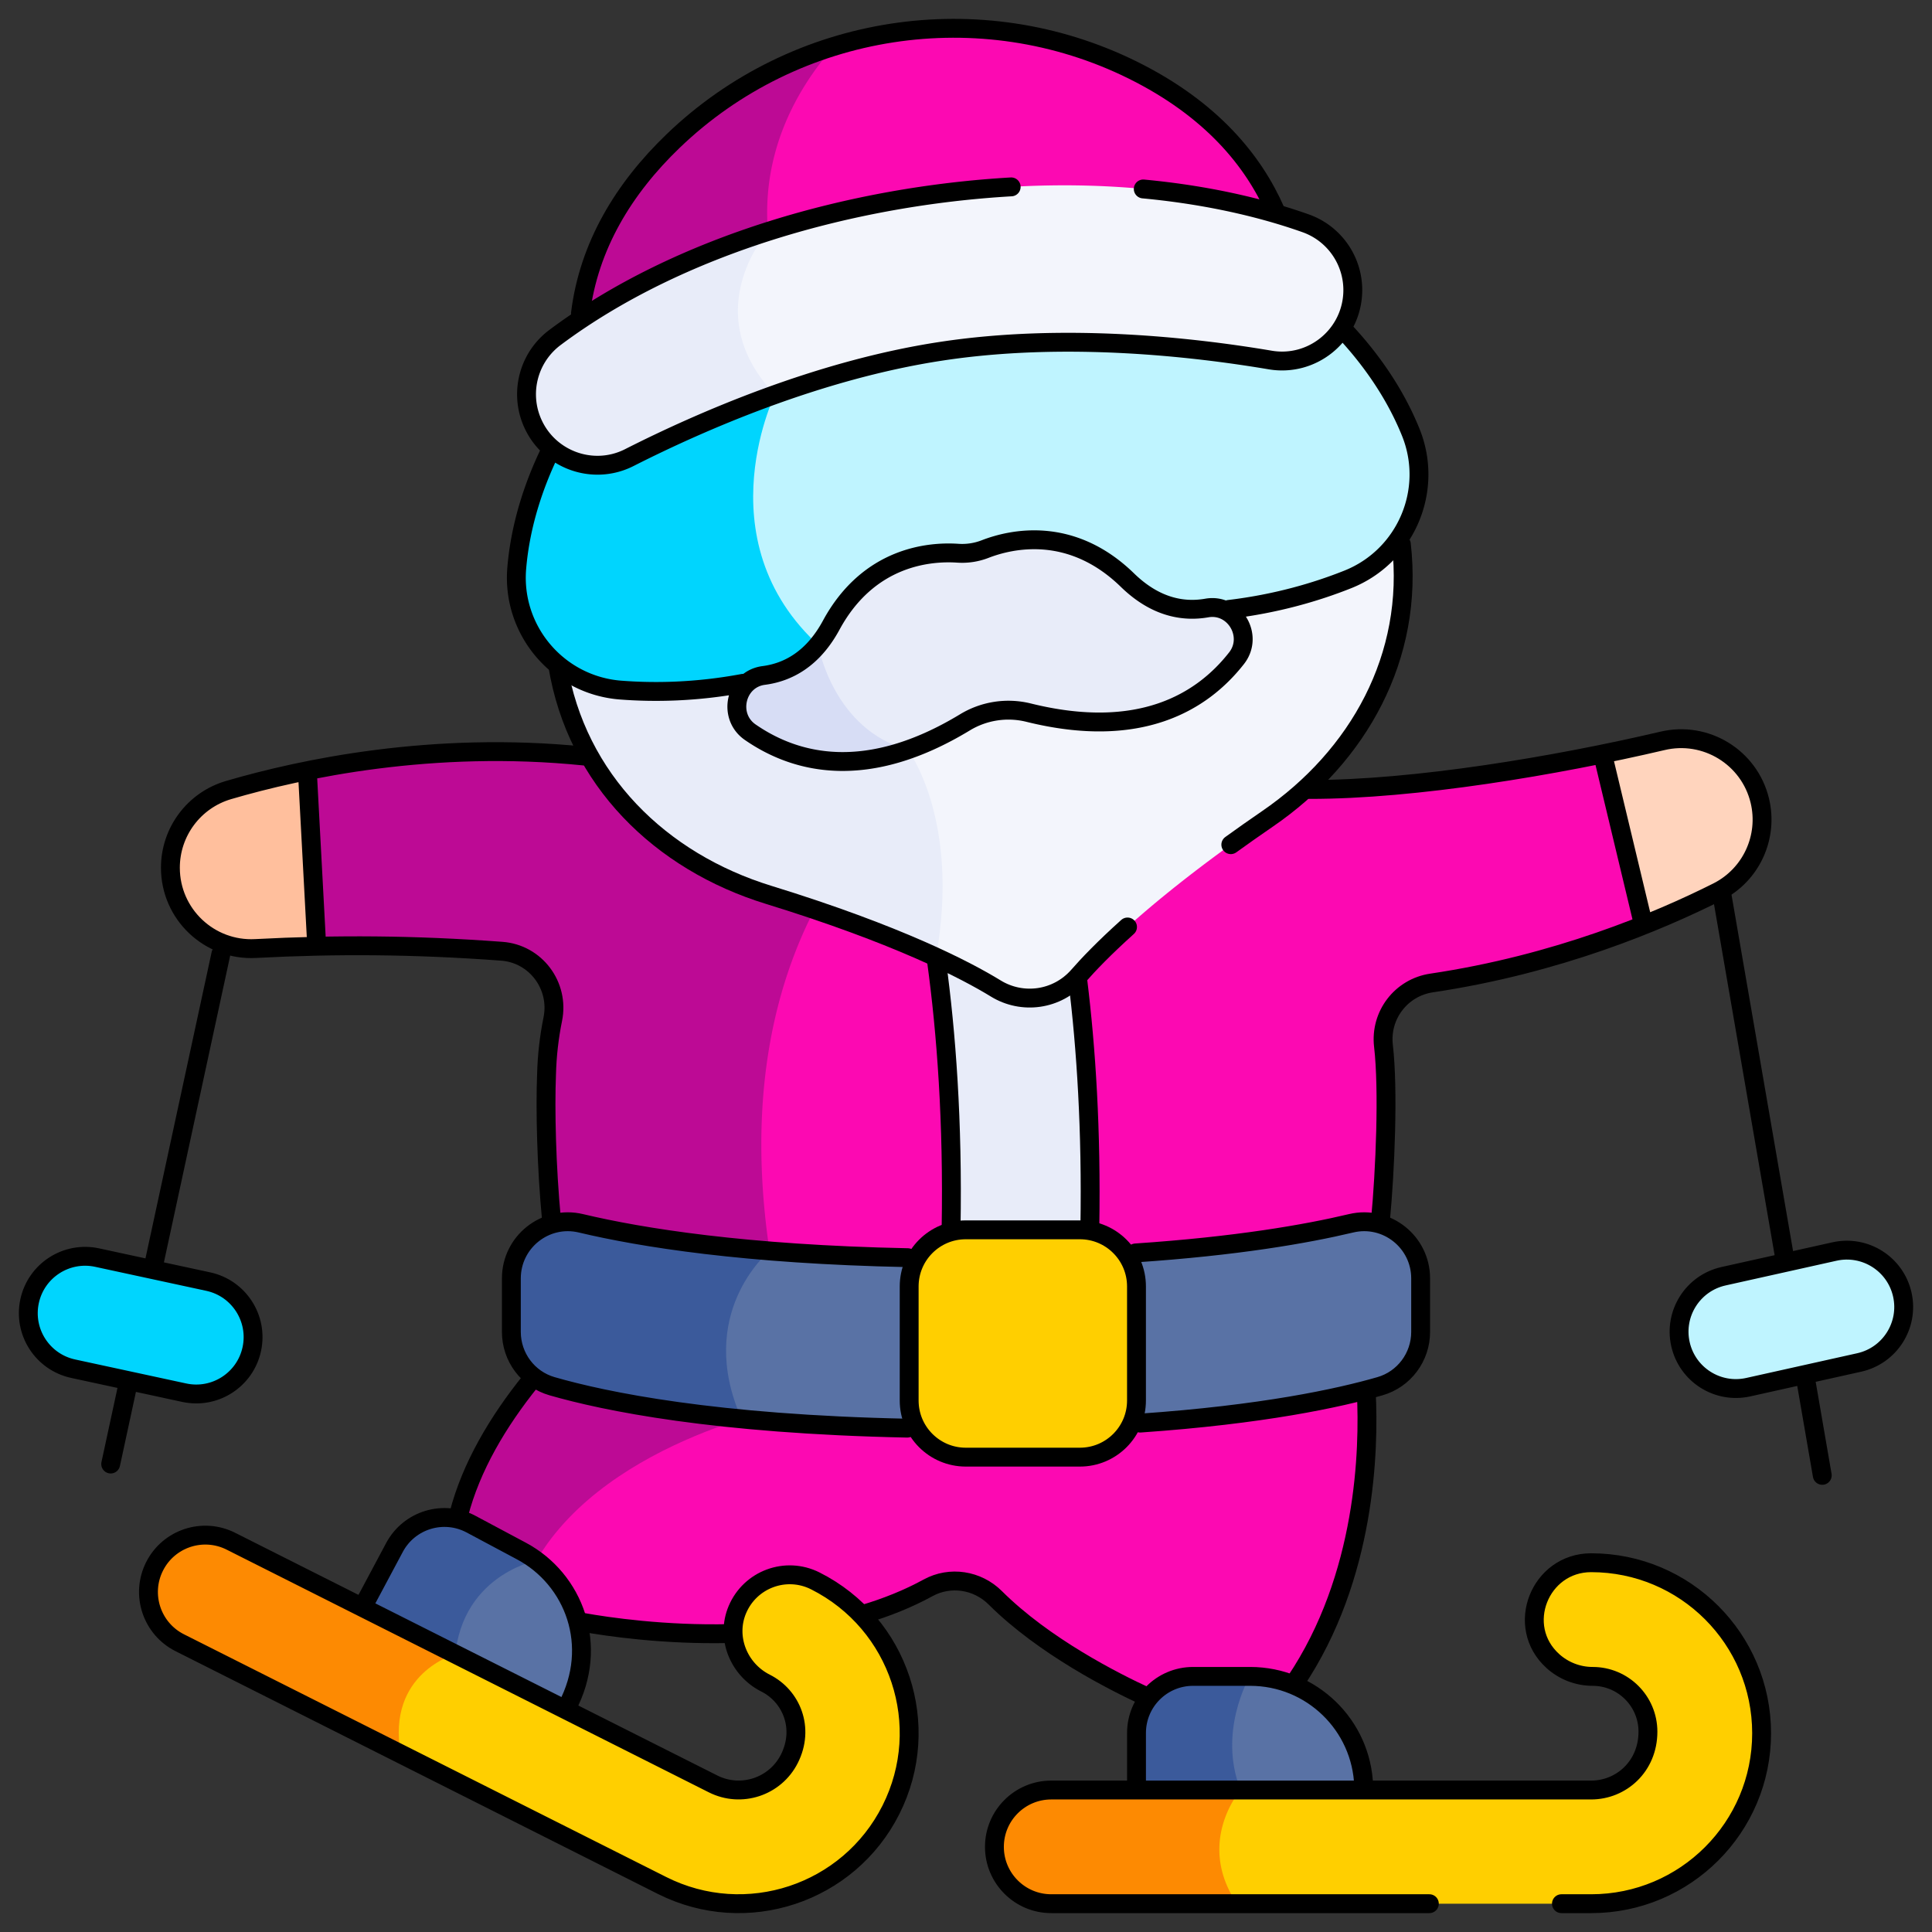
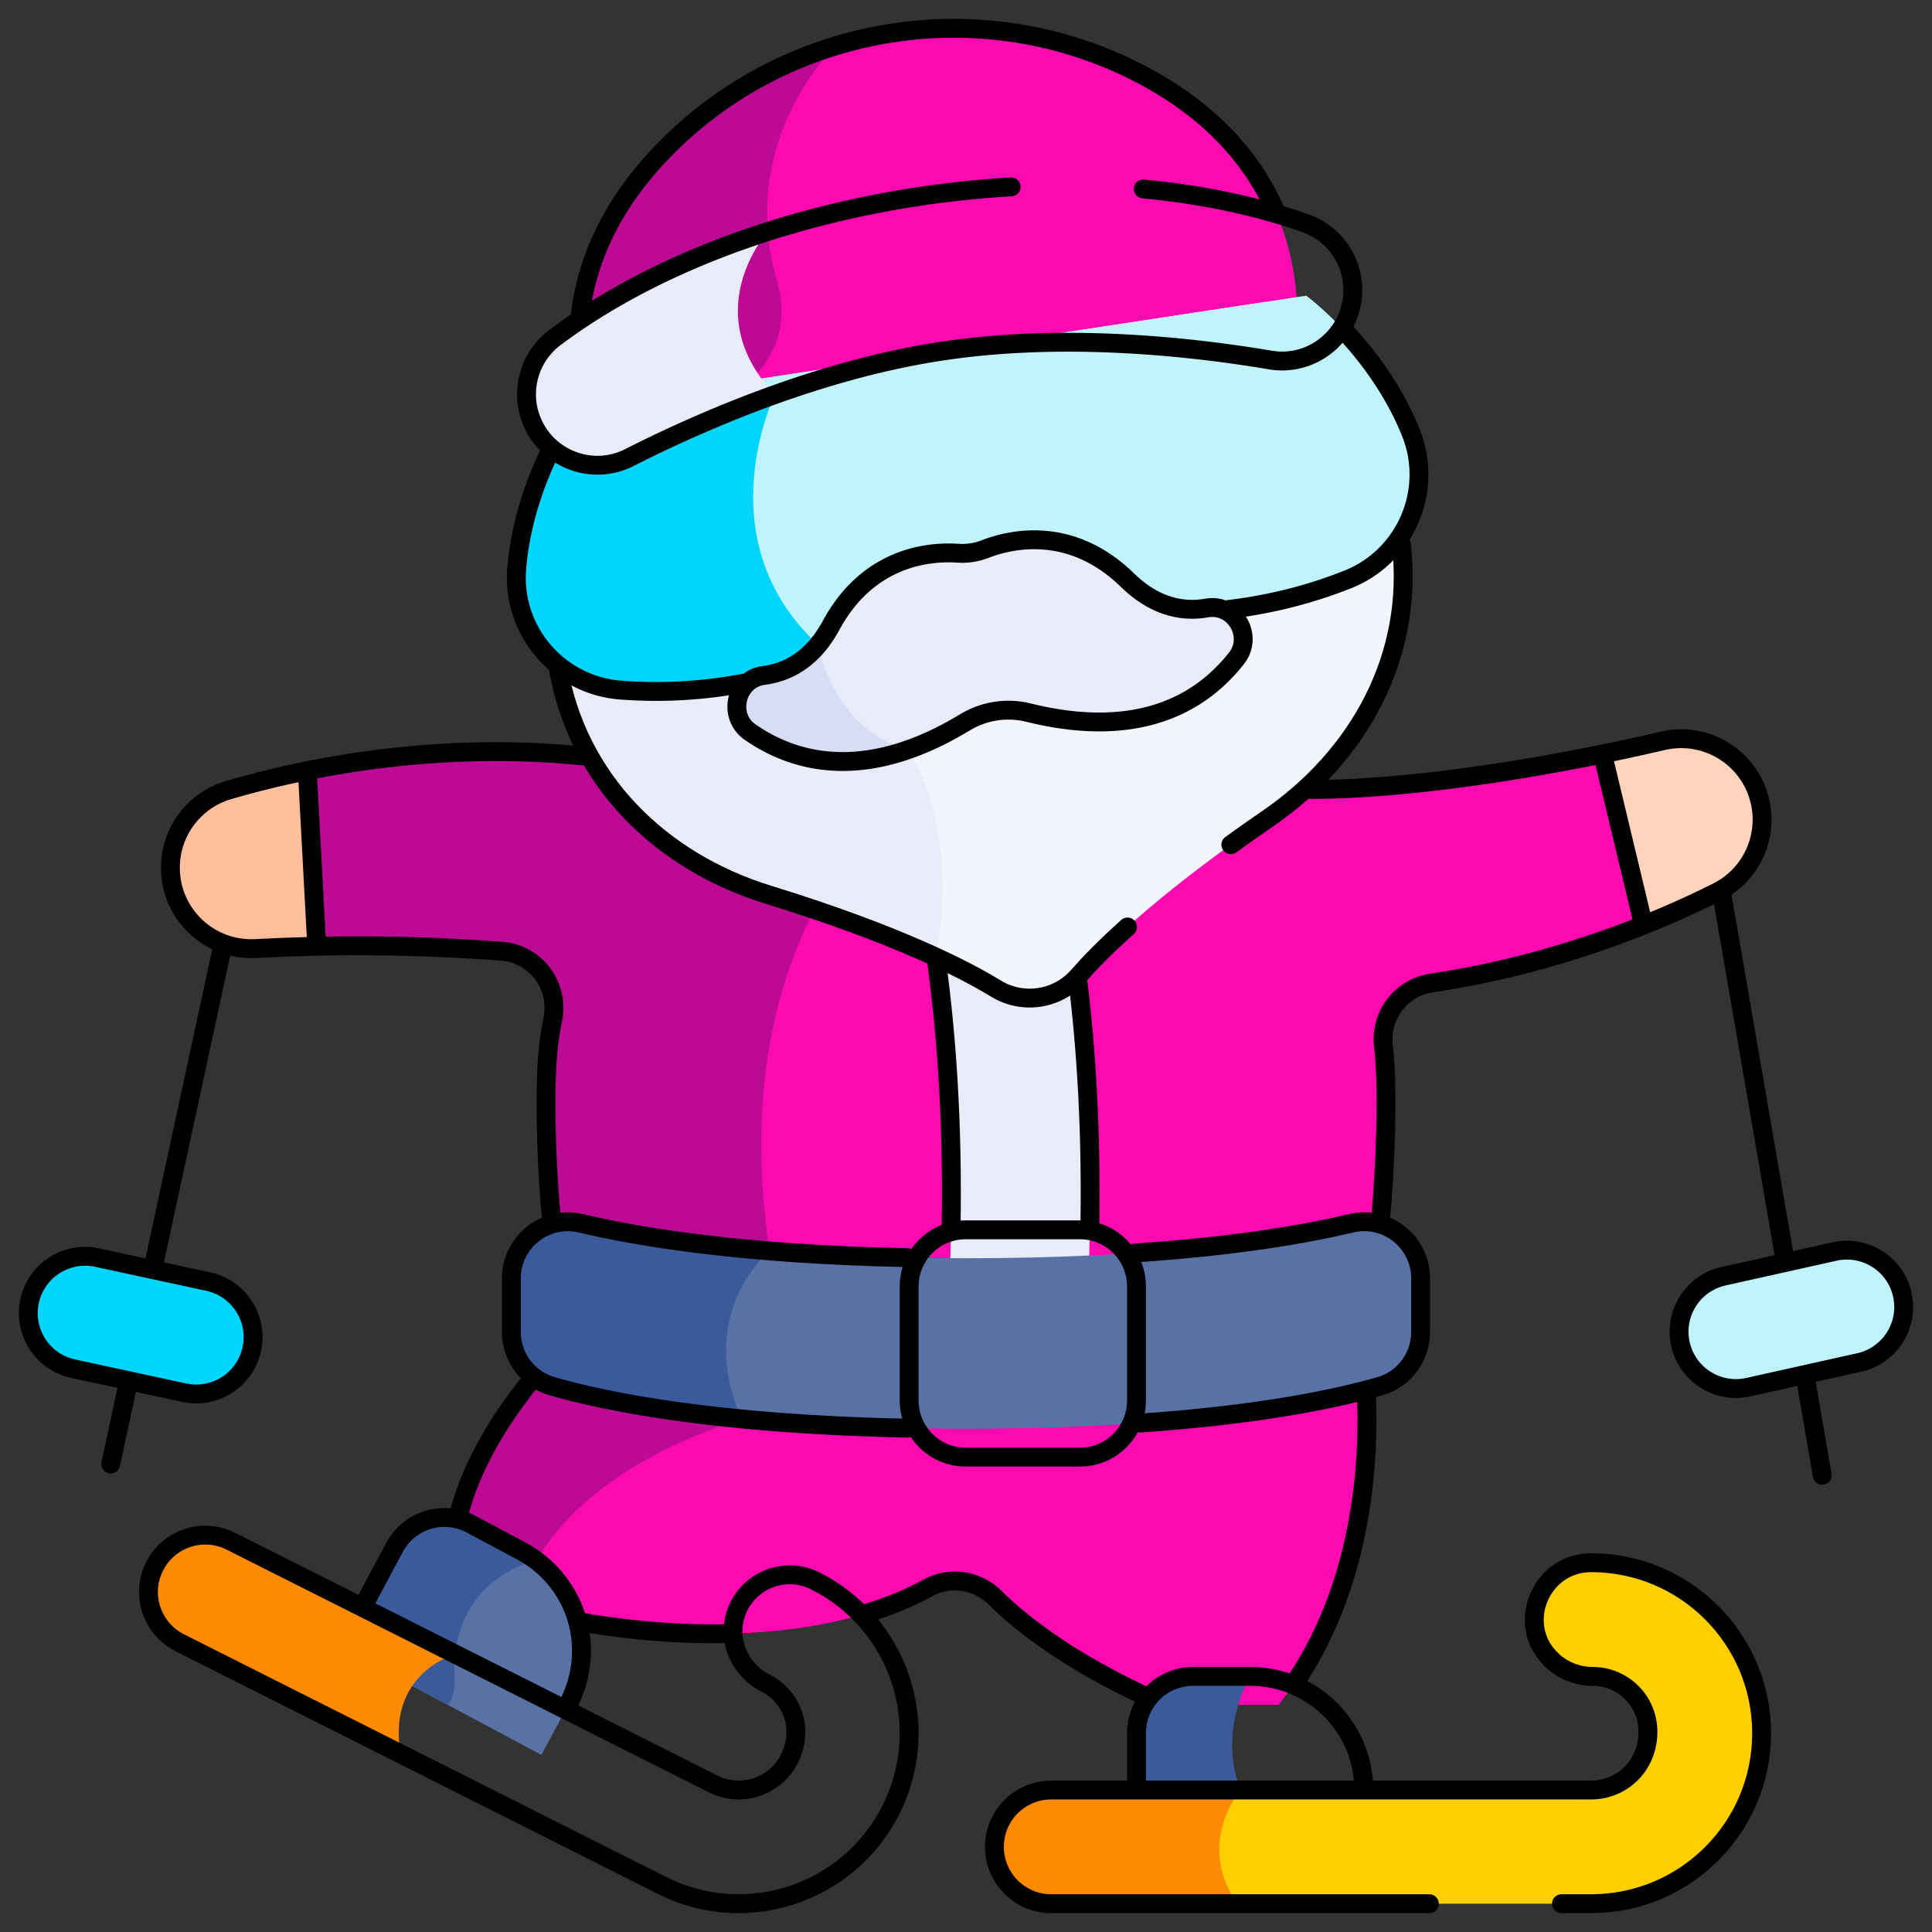
<svg xmlns="http://www.w3.org/2000/svg" version="1.1" width="512" height="512" x="0" y="0" viewBox="0 0 511.941 511.941" style="enable-background:new 0 0 512 512" xml:space="preserve" class="">
  <rect x="0" y="0" width="511.941" height="511.941" fill="#333333" stroke="none" />
  <g>
    <path d="m492.653 361.025-29.397 6.548c-8.118 1.808-16.164-3.307-17.973-11.425-1.808-8.118 3.307-16.164 11.425-17.973l29.397-6.548c8.118-1.808 16.164 3.307 17.973 11.425 1.808 8.118-3.307 16.164-11.425 17.973z" style="stroke-width: 5;" fill="#bff4ff" data-original="#c1cff2" class="" opacity="1" stroke-width="5" />
-     <path d="m48.821 369.035-29.439-6.359c-8.129-1.756-13.296-9.769-11.54-17.899 1.756-8.129 9.769-13.296 17.899-11.54l29.439 6.359c8.129 1.756 13.296 9.769 11.54 17.899-1.756 8.13-9.769 13.296-17.899 11.54z" style="stroke-width: 5;" fill="#00d5fe" data-original="#99b2e9" class="" opacity="1" stroke-width="5" />
+     <path d="m48.821 369.035-29.439-6.359c-8.129-1.756-13.296-9.769-11.54-17.899 1.756-8.129 9.769-13.296 17.899-11.54l29.439 6.359c8.129 1.756 13.296 9.769 11.54 17.899-1.756 8.13-9.769 13.296-17.899 11.54" style="stroke-width: 5;" fill="#00d5fe" data-original="#99b2e9" class="" opacity="1" stroke-width="5" />
    <path d="M338.791 451.73h-30.11s-27.55-11.02-44.95-28.34c-4.72-4.71-11.95-5.85-17.8-2.65-38.49 21.051-95.37 8.41-95.37 8.41l-11.71-8.779-18.41-13.811c7.53-45.18 67.77-82.83 67.77-82.83l15.08 3.28 158.09 34.37s7.53 52.71-22.59 90.35z" style="stroke-width: 5;" fill="#fc09b2" data-original="#fd5c6f" class="" opacity="1" stroke-width="5" />
    <path d="m205.331 339.859 6.363 32.19s-50.439 8.848-69.573 41.47c-1.285 2.191-2.291 4.44-3.27 6.851l-18.41-13.811c7.53-45.18 67.77-82.83 67.77-82.83l15.08 3.28c.53 4.161 1.21 8.441 2.04 12.85z" style="stroke-width: 5;" fill="#bd0a95" data-original="#f6334c" class="" opacity="1" stroke-width="5" />
    <path d="M435.511 245.149c-15.02 6-34.21 12.051-56.17 15.32-8.07 1.2-13.69 8.55-12.75 16.66.29 2.49.46 5.01.53 7.56.02.5.03.99.04 1.49.21 9.57 0 19.74-.79 30.38-.71 9.57-1.89 19.521-3.66 29.76h-213.48a308.844 308.844 0 0 1-3.66-29.76c-.79-10.64-1-20.81-.79-30.38.01-.5.02-.99.04-1.49.13-5.01.69-9.899 1.66-14.649 1.79-8.851-4.52-17.32-13.53-17.98-15.19-1.13-31.71-1.71-49.02-1.34l-8.23-22.92 5.74-23.58c22.63-4.56 53.66-7.67 87.51-1.99 16.26 2.73 32.8 3.28 49.15 1.181 3.56-.46 7.19-.7 10.87-.7h54c5.58 0 11.03.54 16.31 1.58 22.43 4.41 45.3 6.1 68.05 4 17.55-1.61 37.01-4.25 57.33-8.431l10.66 20.63.19 24.659z" style="stroke-width: 5;" fill="#fc09b2" data-original="#fd5c6f" class="" opacity="1" stroke-width="5" />
    <path d="m205.331 339.859-.52 6.46h-55.58a308.844 308.844 0 0 1-3.66-29.76c-.79-10.64-1-20.81-.79-30.38.01-.5.02-.99.04-1.49.13-5.01.69-9.899 1.66-14.649 1.79-8.851-4.52-17.32-13.53-17.98-15.19-1.13-31.71-1.71-49.02-1.34l-8.23-22.92 5.74-23.58c22.63-4.56 53.66-7.67 87.51-1.99 16.26 2.73 32.8 3.28 49.15 1.181 3.56-.46 7.19-.7 10.87-.7h18.26l1.32.58c0-.001-62.18 35.979-43.22 136.568z" style="stroke-width: 5;" fill="#bd0a95" data-original="#f6334c" class="" opacity="1" stroke-width="5" />
    <path d="m81.441 204.22 2.49 46.5c-4.95.11-9.98.29-15.05.56l-1.14.061c-11.83.64-21.93-8.44-22.56-20.26-.02-.391-.03-.771-.03-1.15 0-9.479 6.23-17.89 15.41-20.58 5.7-1.671 12.75-3.501 20.88-5.131z" style="stroke-width: 5;" fill="#ffbf9d" data-original="#ffbf9d" stroke-width="5" />
    <path d="M466.911 217.19a21.44 21.44 0 0 1-11.79 19.141 252.575 252.575 0 0 1-19.61 8.819l-10.85-45.29c4.86-1 9.76-2.09 14.7-3.27l1.11-.26c11.52-2.761 23.09 4.34 25.85 15.85.4 1.67.59 3.349.59 5.01z" style="stroke-width: 5;" fill="#ffd4bd" data-original="#ffd4bd" stroke-width="5" />
    <path d="M250.195 362.319c9.007-112.581-16.812-167.521-16.812-167.521h36.77s25.819 54.94 16.812 167.521h-36.77z" style="stroke-width: 5;" fill="#e8ecf9" data-original="#e8ecf9" class="" stroke-width="5" />
    <path d="M376.441 338.75v14.18c0 6.66-4.38 12.55-10.78 14.39-15.46 4.46-48.97 11.261-109.69 11.261-23.83 0-43.47-1.051-59.47-2.591l-8.64-6.34 3.41-33.189 12.63-4.98c14.55 1.17 31.79 1.931 52.07 1.931 52.15 0 84.24-5.021 102.04-9.261 9.41-2.241 18.43 4.929 18.43 14.599z" style="stroke-width: 5;" fill="#5972a5" data-original="#5972a5" class="" stroke-width="5" />
    <path d="M196.501 375.989c-24.77-2.39-40.83-5.96-50.22-8.67-6.4-1.84-10.78-7.729-10.78-14.39v-14.18c0-9.67 9.02-16.84 18.43-14.601 10.88 2.59 27.1 5.471 49.97 7.33-.56.472-19.69 16.712-7.4 44.511z" style="stroke-width: 5;" fill="#3b5a9b" data-original="#3b5a9b" class="" stroke-width="5" />
-     <path d="M361.381 474.319v15.061h-60.23v-30.17c0-3.53 1.22-6.78 3.26-9.34v.01l26.69-5.67h.16c16.64 0 30.12 13.48 30.12 30.109z" style="stroke-width: 5;" fill="#5972a5" data-original="#5972a5" class="" stroke-width="5" />
    <path d="M329.101 489.38h-27.95v-30.17c0-8.29 6.71-15 15-15h14.95c-2.84 5.49-8.83 20.359.16 35.229 3.11 5.141 1.63 8.221-2.16 9.941z" style="stroke-width: 5;" fill="#3b5a9b" data-original="#3b5a9b" class="" stroke-width="5" />
    <path d="m150.561 451.73-7.09 13.29-24.74-13.2-28.41-15.149 14.21-26.63c3.29-6.15 10.25-9.08 16.73-7.53l4.99 8.72 15.87 2.29h.01c11.65 8.769 15.51 24.949 8.43 38.209z" style="stroke-width: 5;" fill="#5972a5" data-original="#5972a5" class="" stroke-width="5" />
    <path d="M120.441 444.21c.13 3.529-.51 5.99-1.71 7.609l-28.41-15.149 14.21-26.63c3.9-7.301 12.98-10.07 20.29-6.17l13.34 7.119c1.41.75 2.73 1.601 3.96 2.53-.57.111-22.63 4.641-21.68 30.691z" style="stroke-width: 5;" fill="#3b5a9b" data-original="#3b5a9b" class="" stroke-width="5" />
    <path d="M466.791 459.26v.01c0 24.95-20.22 45.17-45.17 45.17h-143.06c-8.31 0-15.06-6.739-15.06-15.06a15.06 15.06 0 0 1 15.06-15.06h22.59l12.56 3.221 15.02-3.221h92.89c8.31 0 15.05-6.739 15.05-15.06v-.4c0-8.09-6.56-14.649-14.65-14.649a15.75 15.75 0 0 1-10.51-4.03c-2.79-2.51-4.64-6.01-4.91-10-.31-4.57 1.43-8.729 4.37-11.68 2.72-2.73 6.49-4.41 10.65-4.41 12.47 0 23.77 5.06 31.94 13.229 8.17 8.169 13.23 19.47 13.23 31.94z" style="stroke-width: 5;" fill="#ffcf00" data-original="#eaaa83" class="" opacity="1" stroke-width="5" />
    <path d="M327.761 504.44h-49.2c-8.31 0-15.06-6.739-15.06-15.06a15.06 15.06 0 0 1 15.06-15.06h50.17c0-.001-11.99 13.7-.97 30.12z" style="stroke-width: 5;" fill="#fd8a02" data-original="#df8a57" class="" opacity="1" stroke-width="5" />
-     <path d="M240.911 459.29c0 6.83-1.55 13.76-4.83 20.27l-.01.01c-11.21 22.28-38.37 31.25-60.65 20.04l-69.24-34.85-58.55-29.47c-7.43-3.74-10.42-12.79-6.68-20.221 2.65-5.26 7.95-8.29 13.46-8.29 2.28 0 4.59.521 6.76 1.61l34.87 17.55 5.89 9.83 18.71 2.55 68.32 34.381c7.42 3.739 16.47.75 20.21-6.681l.18-.359c3.64-7.23.73-16.03-6.5-19.671-5.34-2.689-8.62-8.149-8.62-13.81 0-1.89.37-3.81 1.15-5.66a15.057 15.057 0 0 1 9.16-8.46c3.66-1.22 7.78-1.03 11.5.84 15.77 7.941 24.87 23.861 24.87 40.391z" style="stroke-width: 5;" fill="#ffcf00" data-original="#eaaa83" class="" opacity="1" stroke-width="5" />
    <path d="m106.181 464.76-58.55-29.47c-7.43-3.74-10.42-12.79-6.68-20.221 2.65-5.26 7.95-8.29 13.46-8.29 2.28 0 4.59.521 6.76 1.61l59.47 29.93s-18.27 4.971-14.46 26.441z" style="stroke-width: 5;" fill="#fd8a02" data-original="#df8a57" class="" opacity="1" stroke-width="5" />
-     <path d="M286.147 386.113h-30.235c-8.284 0-15-6.716-15-15v-30.235c0-8.284 6.716-15 15-15h30.235c8.284 0 15 6.716 15 15v30.235c0 8.284-6.716 15-15 15z" style="stroke-width: 5;" fill="#ffcf00" data-original="#f9ee80" class="" opacity="1" stroke-width="5" />
    <path d="m341.941 100.899-178.64 27.19s-2-3.08-4.22-8.39c-5.34-12.801-11.91-38.62 5.45-65.7 3.55-5.53 8.09-11.11 13.84-16.641a106.781 106.781 0 0 1 42.66-25.09c25.7-7.899 54.09-6.109 79.17 6.32 57.03 28.262 41.74 82.311 41.74 82.311z" style="stroke-width: 5;" fill="#fc09b2" data-original="#fd5c6f" class="" opacity="1" stroke-width="5" />
    <path d="M205.911 74.5c7.44 25.95-21.72 39.239-46.83 45.2-5.34-12.801-11.91-38.62 5.45-65.7 3.55-5.53 8.09-11.11 13.84-16.641a106.781 106.781 0 0 1 42.66-25.09c-9.96 11.211-23.53 32.941-15.12 62.231z" style="stroke-width: 5;" fill="#bd0a95" data-original="#f6334c" class="" opacity="1" stroke-width="5" />
    <path d="M335.831 217c-29.65 20.33-44.03 34.68-50.07 41.59a17.172 17.172 0 0 1-10.34 5.689c-.85.131-1.71.19-2.57.19-3.15 0-6.27-.87-8.99-2.54-3.31-2.03-8.43-4.89-15.84-8.3v-.01l-91.77-53.141c-12.21-21.59-13.85-50.62 2.14-84.49 1.53-3.239 3.22-6.52 5.07-9.84L335.261 80c55.32 52.51 41.54 108.93.57 137z" style="stroke-width: 5;" fill="#f3f5fc" data-original="#f3f5fc" class="" stroke-width="5" />
    <path d="M248.021 253.62c-10.12-4.67-24.51-10.391-44.35-16.5-45.09-13.891-74.38-59.5-45.28-121.131 1.1-.159 1.77-.27 1.9-.3 1.36-.34 80.28 82.98 80.28 82.98s14.02 18.471 7.45 54.951z" style="stroke-width: 5;" fill="#e8ecf9" data-original="#e8ecf9" class="" stroke-width="5" />
    <path d="M357.141 153.529c-20.69 8.25-55.2 15.28-98.72-.899-12.93 10-25.65 16.92-37.68 21.609-7.87 3.07-15.45 5.19-22.59 6.591l-20.33-8.42-30.05 3.739v.011c-7.32-6.011-11.68-15.391-10.85-25.521 1.98-24.229 15.67-42.83 15.67-42.83l47.61-7.25 145.93-22.21s18.61 13.69 27.7 36.22c6.19 15.341-1.32 32.841-16.69 38.96z" style="stroke-width: 5;" fill="#bff4ff" data-original="#c1cff2" class="" opacity="1" stroke-width="5" />
    <path d="M220.741 174.239c-22.13 8.631-41.91 9.73-56.29 8.62-16.5-1.27-28.88-15.739-27.53-32.22 1.98-24.229 15.67-42.83 15.67-42.83l47.61-7.25 5.13 4.01s-20.33 41.621 15.41 69.67z" style="stroke-width: 5;" fill="#00d5fe" data-original="#99b2e9" class="" opacity="1" stroke-width="5" />
    <path d="M327.671 174.399c-9.13 11.67-25.66 21.74-55.11 14.44-5.74-1.43-11.8-.5-16.86 2.56-5.34 3.24-10.38 5.62-15.13 7.271l-11.3-1.4-17.11-9.069 4.62-17.33v-.011c1.24-1.479 2.4-3.199 3.48-5.199 9.95-18.351 26.23-19.561 33.55-19.07 2.46.17 4.92-.2 7.23-1.101 6.84-2.649 22.74-6.34 37.7 8.23 7.34 7.14 14.69 8.5 21.05 7.39 7.37-1.291 12.49 7.39 7.88 13.289z" style="stroke-width: 5;" fill="#e8ecf9" data-original="#e8ecf9" class="" stroke-width="5" />
    <path d="M240.571 198.67c-18.27 6.37-32.09 2.04-41.78-4.65-6.16-4.26-3.85-14.069 3.57-15.04 4.98-.649 10.09-2.899 14.42-8.109.1.579 4.1 22.448 23.79 27.799z" style="stroke-width: 5;" fill="#d7ddf5" data-original="#d7ddf5" class="" stroke-width="5" />
-     <path d="M358.421 78.14c-.75 11.061-10.88 19.1-21.82 17.26-20.85-3.52-54.71-7.279-87.24-2.319-15.36 2.33-30.43 6.62-44.03 11.489l-59.18 14.23v.01a18.761 18.761 0 0 1-5.36-7.55 18.791 18.791 0 0 1 6.25-21.82c1.93-1.439 4.11-3 6.57-4.64l17.74-2.13 32.13-21.33v-.01c11.6-3.71 24.79-6.931 39.65-9.19 49.84-7.59 85.02.71 102.84 7.03 7.93 2.81 13.02 10.56 12.45 18.97z" style="stroke-width: 5;" fill="#f3f5fc" data-original="#f3f5fc" class="" stroke-width="5" />
    <path d="M205.331 104.569c-15.22 5.44-28.61 11.631-38.57 16.681-9.89 5.02-21.96.359-25.97-9.99a18.791 18.791 0 0 1 6.25-21.82c10.62-7.95 29.12-19.38 56.44-28.1-.57.63-18.74 21.54 1.85 43.229z" style="stroke-width: 5;" fill="#e8ecf9" data-original="#e8ecf9" class="" stroke-width="5" />
    <path d="m482.861 390.94-4.177-24.197M472.824 332.863l-16.583-96.003M492.653 361.025l-29.397 6.548c-8.118 1.808-16.164-3.307-17.973-11.425-1.808-8.118 3.307-16.164 11.425-17.973l29.397-6.548c8.118-1.808 16.164 3.307 17.973 11.425 1.808 8.118-3.307 16.164-11.425 17.973zM33.72 367.623l-4.389 20.317M58.531 252.78l-17.712 81.981M48.821 369.035l-29.439-6.359c-8.129-1.756-13.296-9.769-11.54-17.899 1.756-8.129 9.769-13.296 17.899-11.54l29.439 6.359c8.129 1.756 13.296 9.769 11.54 17.899-1.756 8.129-9.769 13.296-17.899 11.54zM228.921 427.71c5.89-1.75 11.63-4.03 17.01-6.97 5.85-3.2 13.08-2.06 17.8 2.65 12.92 12.86 31.45 22.25 40.12 26.23M154.351 429.88c6.74 1.2 21.74 3.4 39.13 2.98M121.551 401.36c3.27-12.74 10.48-24.76 19.01-35.37M362.041 369.05c.75 14.89 0 48.71-18.81 76.64M154.731 200.33c-40.11-4.07-74.85 3.36-94.17 9.02-9.18 2.69-15.41 11.1-15.41 20.58 0 12.32 10.335 22.073 22.59 21.41 21.126-1.112 41.928-1.008 65.21.72 9.01.66 15.32 9.13 13.53 17.98-.97 4.75-1.53 9.64-1.66 14.65-.367 9.171-.04 24.371 1.33 38.69M347.011 209.19c27.889.041 65.454-6.3 93.46-12.86 11.52-2.76 23.09 4.34 25.85 15.85 2.3 9.602-2.248 19.632-11.2 24.15-15.67 7.88-42.57 19.2-75.78 24.14-8.07 1.2-13.69 8.55-12.75 16.66 1.358 11.663.451 33.17-.8 46.25M248.161 254.69c2.6 18.98 4.35 42.53 3.86 70.7M285.591 259.77c2.22 17.99 3.63 39.75 3.2 65.34M300.901 332c26.68-1.79 45.13-5 57.11-7.85 9.41-2.24 18.43 4.93 18.43 14.6v14.18c0 6.66-4.38 12.55-10.78 14.39-10.98 3.17-31.07 7.52-63.54 9.77M240.411 378.43c-50.98-1.04-80.04-7.05-94.13-11.11-6.4-1.84-10.78-7.73-10.78-14.39v-14.18c0-9.67 9.02-16.84 18.43-14.6 15.97 3.8 43.45 8.24 86.61 9.11M435.186 243.781l-10.194-42.549M81.495 205.284l2.375 44.37" style="stroke-width: 5; stroke-linecap: round; stroke-linejoin: round; stroke-miterlimit: 10;" fill="none" stroke="#000000" stroke-width="5" stroke-linecap="round" stroke-linejoin="round" stroke-miterlimit="10" data-original="#000000" class="" />
    <path d="M301.151 473.32v-14.11c0-8.29 6.71-15 15-15h15.11c16.3 0 29.58 12.94 30.09 29.11M96.471 425.15l8.06-15.11c3.9-7.3 12.98-10.07 20.29-6.17l13.34 7.12c14.01 7.473 20.659 25.139 12.13 41.25" style="stroke-width: 5; stroke-linecap: round; stroke-linejoin: round; stroke-miterlimit: 10;" fill="none" stroke="#000000" stroke-width="5" stroke-linecap="round" stroke-linejoin="round" stroke-miterlimit="10" data-original="#000000" class="" />
    <path d="M413.751 504.44h7.87c24.95 0 45.17-20.22 45.17-45.17 0-24.966-20.231-45.18-45.17-45.18-13.606 0-20.348 16.88-10.11 26.09 2.79 2.51 6.52 4.03 10.51 4.03 8.09 0 14.65 6.56 14.65 14.65 0 9.203-7.09 15.46-15.05 15.46h-143.06c-8.31 0-15.06 6.738-15.06 15.06 0 8.32 6.75 15.06 15.06 15.06h100.19M236.08 479.559c-11.218 22.289-38.37 31.267-60.659 20.049L47.633 435.293c-7.429-3.739-10.421-12.793-6.682-20.223 3.739-7.43 12.793-10.421 20.223-6.682l127.783 64.314c7.427 3.738 16.478.747 20.216-6.679 4.068-8.082.544-16.58-6.318-20.034-7.136-3.592-10.58-12.106-7.472-19.465 3.398-8.045 12.855-11.545 20.656-7.619 22.283 11.214 31.256 38.371 20.041 60.654zM286.147 386.113h-30.235c-8.284 0-15-6.716-15-15v-30.235c0-8.284 6.716-15 15-15h30.235c8.284 0 15 6.716 15 15v30.235c0 8.284-6.716 15-15 15zM153.811 83.01c2.241-17.888 11.463-33.054 24.56-45.65 32.48-31.23 81.45-38.78 121.83-18.77 20.78 10.3 31.95 24.02 37.77 37.3M147.791 176.32c4.99 30.38 27.25 51.98 55.88 60.8 34.37 10.58 52.36 20.01 60.19 24.81 6.991 4.292 16.235 3.128 21.9-3.34 2.6-2.98 6.76-7.34 13.01-12.96M371.331 144.23c3.41 29.72-11.3 56.19-35.5 72.77-3.43 2.35-6.66 4.63-9.69 6.82" style="stroke-width: 5; stroke-linecap: round; stroke-linejoin: round; stroke-miterlimit: 10;" fill="none" stroke="#000000" stroke-width="5" stroke-linecap="round" stroke-linejoin="round" stroke-miterlimit="10" data-original="#000000" class="" />
    <path d="M145.451 120.25c-3.66 7.67-7.54 18.34-8.53 30.39-1.35 16.48 11.03 30.95 27.53 32.22 8.96.69 20.01.53 32.42-1.79M356.651 88.1c5.77 6.23 12.66 15.26 17.18 26.47 6.19 15.34-1.32 32.84-16.69 38.96-8.35 3.33-18.96 6.46-31.5 7.95M327.67 174.399c-9.132 11.675-25.658 21.737-55.113 14.436a22.208 22.208 0 0 0-16.853 2.565c-25.949 15.734-44.719 11.045-56.912 2.615-6.159-4.258-3.855-14.069 3.571-15.032 6.397-.829 13.017-4.319 17.893-13.323 9.952-18.355 26.229-19.563 33.549-19.067a16.821 16.821 0 0 0 7.232-1.101c6.841-2.652 22.74-6.341 37.703 8.221 7.334 7.145 14.693 8.507 21.047 7.395 7.377-1.288 12.496 7.393 7.883 13.291zM302.941 50.07c19.03 1.78 33.51 5.72 43.03 9.1 7.93 2.81 13.02 10.56 12.45 18.97-.75 11.06-10.88 19.1-21.82 17.26-20.85-3.52-54.71-7.28-87.24-2.32-32.54 4.95-63.74 18.61-82.6 28.17-9.89 5.02-21.96.36-25.97-9.99-3.024-7.771-.539-16.729 6.25-21.82 33.188-24.83 79.351-37.526 120.9-39.92" style="stroke-width: 5; stroke-linecap: round; stroke-linejoin: round; stroke-miterlimit: 10;" fill="none" stroke="#000000" stroke-width="5" stroke-linecap="round" stroke-linejoin="round" stroke-miterlimit="10" data-original="#000000" class="" />
  </g>
</svg>